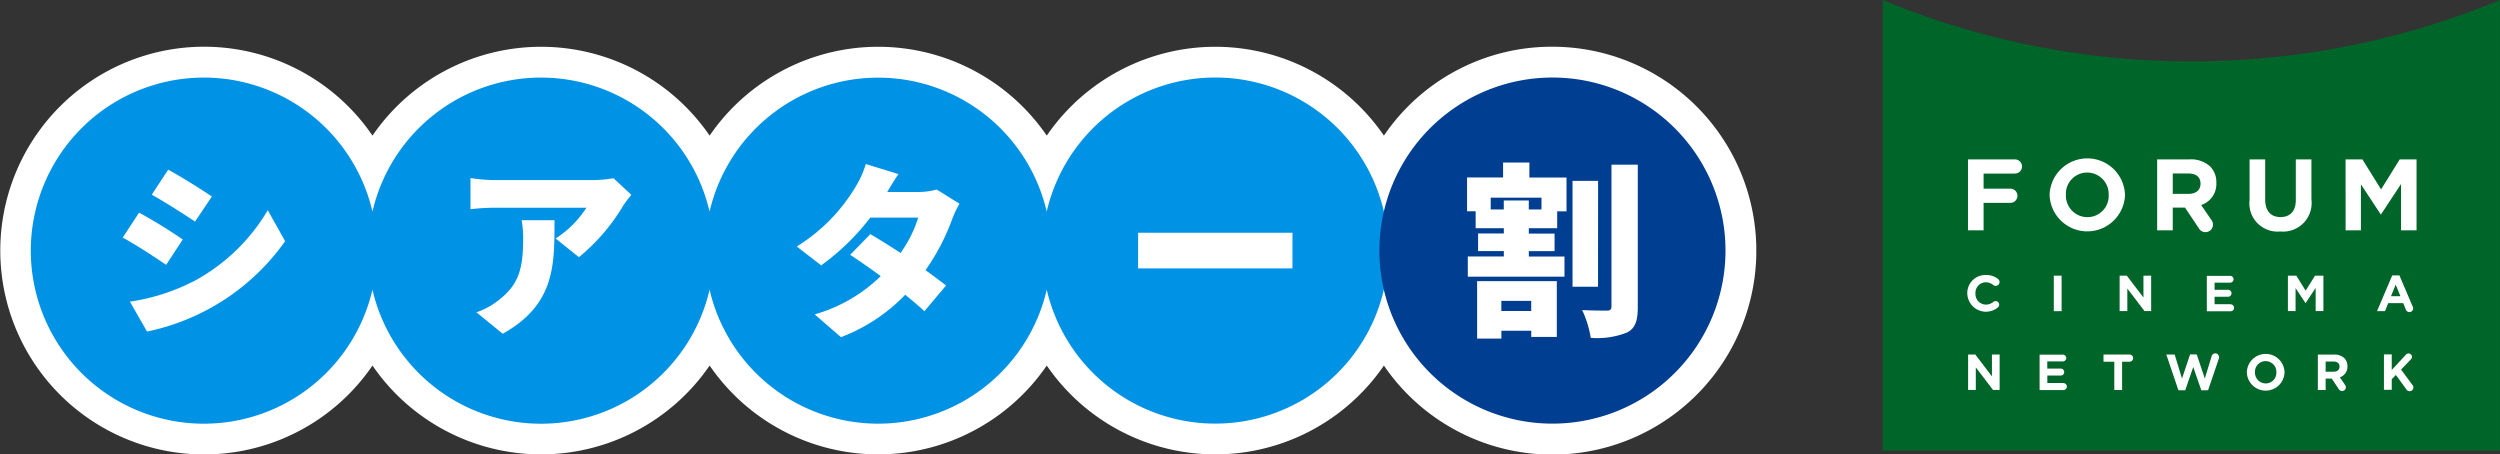
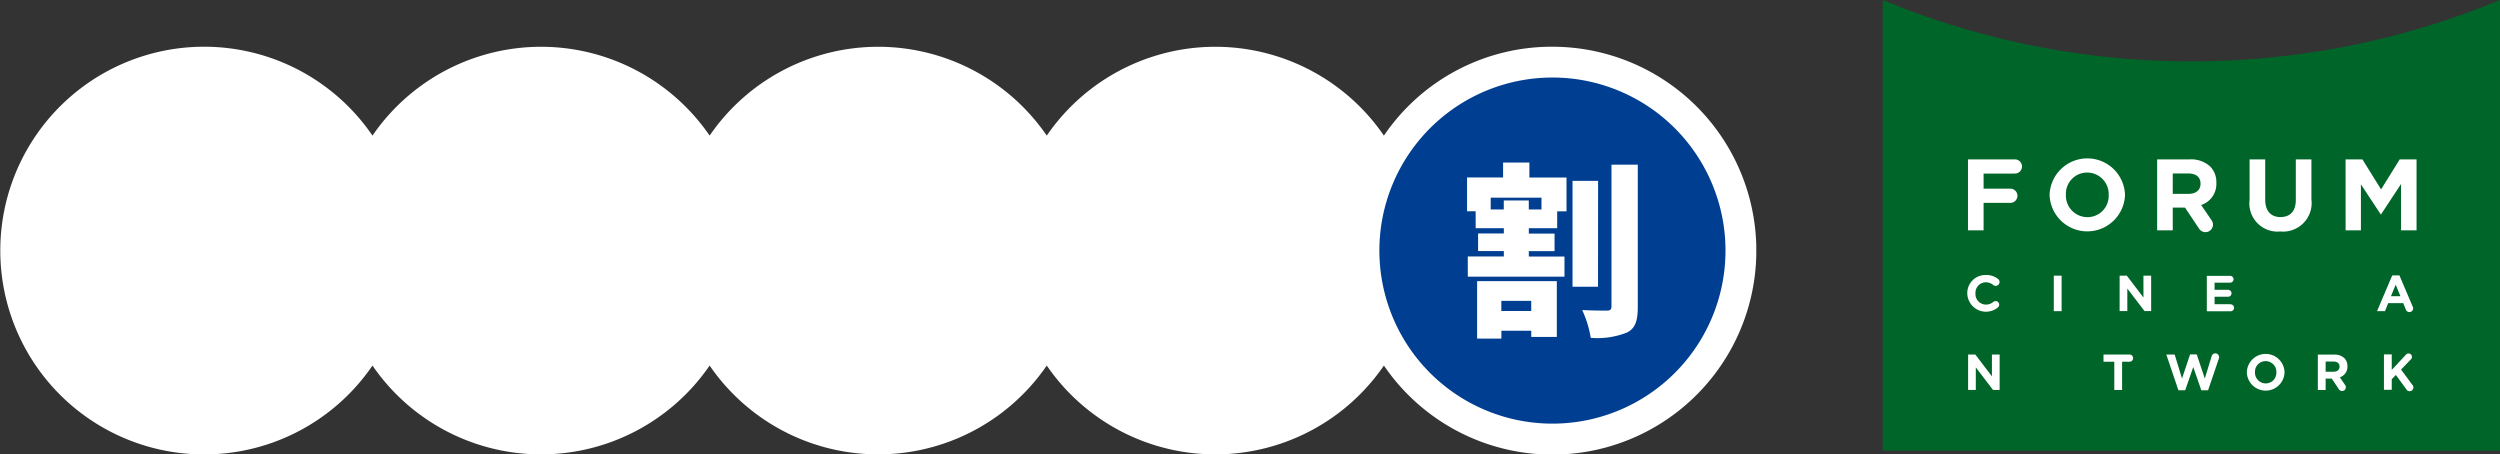
<svg xmlns="http://www.w3.org/2000/svg" width="155.357" height="28.239" viewBox="0 0 155.357 28.239">
  <rect x="0" y="0" width="155.357" height="28.239" fill="#333333" stroke="none" />
  <defs>
    <clipPath id="clip-path">
      <rect id="長方形_1811" data-name="長方形 1811" width="38.357" height="27.998" fill="none" />
    </clipPath>
    <clipPath id="clip-path-2">
      <rect id="長方形_5100" data-name="長方形 5100" width="109.14" height="25.336" fill="none" />
    </clipPath>
  </defs>
  <g id="ogo-forum01" transform="translate(-10969.321 1394)">
    <g id="グループ_8345" data-name="グループ 8345" transform="translate(10954.321 -1403.761)">
      <g id="グループ_4898" data-name="グループ 4898" transform="translate(132 9.761)">
        <g id="グループ_4896" data-name="グループ 4896" clip-path="url(#clip-path)">
          <path id="パス_31120" data-name="パス 31120" d="M0,0A50.114,50.114,0,0,0,38.356,0V28H0Z" fill="#006528" />
          <path id="パス_31121" data-name="パス 31121" d="M62.978,62v-.013a2.345,2.345,0,0,1,4.687-.013v.013A2.345,2.345,0,0,1,62.978,62m3.673,0v-.013A1.34,1.34,0,0,0,65.315,60.6a1.319,1.319,0,0,0-1.323,1.373v.013a1.34,1.34,0,0,0,1.336,1.386A1.319,1.319,0,0,0,66.651,62" transform="translate(-52.611 -49.877)" fill="#fff" />
          <path id="パス_31122" data-name="パス 31122" d="M138.48,62.683v-2.52h.97v2.495c0,.718.359,1.09.951,1.09s.951-.359.951-1.058V60.163h.97v2.489a1.775,1.775,0,0,1-1.934,1.991,1.75,1.75,0,0,1-1.909-1.959" transform="translate(-115.684 -50.259)" fill="#fff" />
          <path id="パス_31123" data-name="パス 31123" d="M174.719,60.164h1.046l1.159,1.865,1.159-1.865h1.046v4.41h-.964V61.695l-1.241,1.884H176.9l-1.228-1.865v2.86h-.951Z" transform="translate(-145.958 -50.26)" fill="#fff" />
          <rect id="長方形_1810" data-name="長方形 1810" width="0.485" height="2.205" transform="translate(10.629 17.131)" fill="#fff" />
          <path id="パス_31124" data-name="パス 31124" d="M89.421,104.067h.447l1.033,1.358v-1.358h.479v2.2h-.413l-1.068-1.4v1.4H89.42Z" transform="translate(-74.701 -86.936)" fill="#fff" />
-           <path id="パス_31125" data-name="パス 31125" d="M152.945,104.067h.523l.58.932.58-.932h.523v2.2h-.482v-1.44l-.621.942h-.013l-.614-.932v1.43h-.476Z" transform="translate(-127.768 -86.936)" fill="#fff" />
          <path id="パス_31126" data-name="パス 31126" d="M32.221,133.83h.447l1.033,1.358V133.83h.479v2.2h-.413l-1.068-1.4v1.4H32.22Z" transform="translate(-26.917 -111.8)" fill="#fff" />
          <path id="パス_31127" data-name="パス 31127" d="M137.438,134.748v-.006a1.172,1.172,0,0,1,2.343-.006v.006a1.172,1.172,0,0,1-2.343.006m1.836,0v-.006a.67.67,0,0,0-.668-.693.659.659,0,0,0-.662.687v.006a.67.67,0,0,0,.668.693.659.659,0,0,0,.661-.687" transform="translate(-114.813 -111.608)" fill="#fff" />
          <path id="パス_31128" data-name="パス 31128" d="M35.089,61.046a.441.441,0,0,0,0-.882H32.172v4.41h.97V62.867h1.663a.441.441,0,0,0,.441-.438v-.006a.441.441,0,0,0-.441-.438H33.142v-.939Z" transform="translate(-26.876 -50.26)" fill="#fff" />
          <path id="パス_31129" data-name="パス 31129" d="M33.693,105.456h-.014a.225.225,0,0,0-.12.035l-.041.032a.709.709,0,0,1-.448.149.655.655,0,0,1-.64-.693v-.006a.653.653,0,0,1,.64-.687.741.741,0,0,1,.449.155l.047.036a.234.234,0,0,0,.09.031h.032a.24.24,0,0,0,.165-.413l-.038-.029a1.149,1.149,0,0,0-.743-.231,1.121,1.121,0,0,0-1.15,1.14v.006a1.162,1.162,0,0,0,1.875.889l.049-.042a.225.225,0,0,0,.058-.15v-.012a.226.226,0,0,0-.211-.213" transform="translate(-26.669 -86.744)" fill="#fff" />
          <path id="パス_31130" data-name="パス 31130" d="M123.794,105.839h-.981v-.463h.823a.216.216,0,1,0,0-.431h-.823V104.5h.966a.215.215,0,0,0,.215-.211h0a.215.215,0,0,0-.215-.211h-1.448v2.2h1.463a.216.216,0,1,0,0-.431" transform="translate(-102.193 -86.935)" fill="#fff" />
-           <path id="パス_31131" data-name="パス 31131" d="M60.662,135.6h-.981v-.463H60.5a.216.216,0,1,0,0-.431h-.823v-.447h.966a.216.216,0,0,0,.215-.211h0a.216.216,0,0,0-.215-.211H59.2v2.2h1.463a.216.216,0,1,0,0-.431" transform="translate(-49.454 -111.799)" fill="#fff" />
          <path id="パス_31132" data-name="パス 31132" d="M84.91,133.83h-1.6v.447h.671v1.758h.485v-1.758h.447a.224.224,0,1,0,0-.447" transform="translate(-69.593 -111.799)" fill="#fff" />
          <path id="パス_31133" data-name="パス 31133" d="M107.259,61.632v-.013a1.385,1.385,0,0,0-.378-1.008,1.757,1.757,0,0,0-1.285-.447H103.58v4.41h.97V63.163h.762l.894,1.335h0a.468.468,0,0,0,.775-.523h0L106.314,63a1.369,1.369,0,0,0,.945-1.367m-.983.05c0,.372-.271.624-.743.624h-.983V61.04h.964c.473,0,.762.214.762.63Z" transform="translate(-86.529 -50.26)" fill="#fff" />
          <path id="パス_31134" data-name="パス 31134" d="M166.083,134.564v-.006a.692.692,0,0,0-.189-.5.879.879,0,0,0-.642-.224h-1.008v2.2h.485v-.706h.381l.447.668h0a.239.239,0,0,0,.032.037.234.234,0,0,0,.356-.3h0l-.334-.488a.685.685,0,0,0,.472-.683m-.491.025c0,.186-.135.312-.372.312h-.491v-.633h.482c.236,0,.381.107.381.315Z" transform="translate(-137.207 -111.799)" fill="#fff" />
          <path id="パス_31135" data-name="パス 31135" d="M188.819,105.953l-.844-1.983h-.447l-.945,2.221h.495l.2-.5h.932l.17.417h0a.234.234,0,0,0,.449-.092.229.229,0,0,0-.012-.071m-1.367-.685.293-.715.293.715Z" transform="translate(-155.868 -86.855)" fill="#fff" />
          <path id="パス_31136" data-name="パス 31136" d="M110.317,133.465a.24.24,0,0,0-.343,0,.236.236,0,0,0-.048.071l-.435,1.422-.5-1.5h-.416l-.5,1.5-.457-1.493h-.52l.753,2.221h.422l.5-1.443.5,1.443h.422l.68-2a.24.24,0,0,0-.065-.216" transform="translate(-89.478 -111.434)" fill="#fff" />
          <path id="パス_31137" data-name="パス 31137" d="M190.963,135.375l-.72-.974.633-.66a.212.212,0,0,0-.321-.276h0l-.891.959v-.964h-.485v2.2h.485V135l.255-.265s.679.93.687.939a.235.235,0,0,0,.36-.3" transform="translate(-158.034 -111.435)" fill="#fff" />
        </g>
      </g>
    </g>
    <g id="logo-cinemawari" transform="translate(10969.321 -1391.096)">
      <g id="グループ_8686" data-name="グループ 8686" transform="translate(0 0)" clip-path="url(#clip-path-2)">
        <path id="パス_52204" data-name="パス 52204" d="M96.472,0A12.607,12.607,0,0,0,86,5.523a12.7,12.7,0,0,0-20.951,0,12.7,12.7,0,0,0-20.951,0,12.7,12.7,0,0,0-20.951,0,12.668,12.668,0,1,0,0,14.289,12.7,12.7,0,0,0,20.951,0,12.7,12.7,0,0,0,20.951,0,12.7,12.7,0,0,0,20.951,0A12.673,12.673,0,1,0,96.472,0" transform="translate(0 0)" fill="#fff" />
-         <path id="パス_52205" data-name="パス 52205" d="M79.276,5.669A10.756,10.756,0,0,0,68.8,14,10.753,10.753,0,0,0,47.85,14,10.752,10.752,0,0,0,26.9,14a10.754,10.754,0,1,0,0,4.853,10.752,10.752,0,0,0,20.951,0,10.753,10.753,0,0,0,20.951,0A10.753,10.753,0,1,0,79.276,5.669" transform="translate(-3.755 -3.755)" fill="#0092e5" />
        <path id="パス_52206" data-name="パス 52206" d="M275.417,16.424A10.754,10.754,0,1,1,264.663,5.67a10.754,10.754,0,0,1,10.754,10.754" transform="translate(-168.19 -3.756)" fill="#003e92" />
        <path id="パス_52207" data-name="パス 52207" d="M26.312,26.968,25.28,28.545c-.708-.487-1.879-1.253-2.7-1.694L23.6,25.3a31.579,31.579,0,0,1,2.714,1.67m.7,2.586a11.83,11.83,0,0,0,4.582-4.407l1.079,1.925a13.961,13.961,0,0,1-8.583,5.614L23.03,30.83a12.624,12.624,0,0,0,3.978-1.276M28.122,24.3l-1.044,1.554c-.7-.464-1.879-1.218-2.691-1.67l1.021-1.554c.812.441,2.053,1.218,2.714,1.67" transform="translate(-14.956 -14.99)" fill="#fff" />
        <path id="パス_52208" data-name="パス 52208" d="M96.082,25.907a12.148,12.148,0,0,1-2.738,3.178l-1.45-1.16a6.3,6.3,0,0,0,1.914-1.913h-5.73a13.915,13.915,0,0,0-1.473.093V24.167a10.1,10.1,0,0,0,1.473.128H94.1a7.98,7.98,0,0,0,1.392-.116L96.6,25.211c-.139.174-.406.51-.522.7m-7.47,7.933-1.635-1.334A4.515,4.515,0,0,0,88.3,31.8c1.288-.974,1.578-1.96,1.578-3.851a6.613,6.613,0,0,0-.093-1.16h2.041c0,2.726.058,5.231-3.213,7.052" transform="translate(-57.368 -16.008)" fill="#fff" />
        <path id="パス_52209" data-name="パス 52209" d="M152.288,23.322h1.925a4.365,4.365,0,0,0,1.148-.151l1.415.881a6.066,6.066,0,0,0-.452.951,13.6,13.6,0,0,1-1.659,3.178c.5.36.951.7,1.276.951l-1.345,1.6c-.3-.278-.719-.638-1.195-1.021a10.88,10.88,0,0,1-3.99,2.633l-1.635-1.415a9.692,9.692,0,0,0,4.106-2.378c-.7-.51-1.38-.986-1.9-1.322l1.252-1.287c.534.313,1.207.731,1.879,1.171a7.783,7.783,0,0,0,1.1-2.2h-2.981a14.485,14.485,0,0,1-3.05,2.969l-1.52-1.171a10.984,10.984,0,0,0,3.677-3.746,6.046,6.046,0,0,0,.615-1.38l2.03.626c-.255.359-.522.812-.7,1.113" transform="translate(-97.15 -14.296)" fill="#fff" />
        <path id="パス_52210" data-name="パス 52210" d="M273.919,22.252h2.308v2.1h-.58V25.4h-1.763v.336h1.6v1.09h-1.6v.337H276.1v1.252h-6.008V27.158h2.239v-.337h-1.6v-1.09h1.6V25.4h-1.751V24.351h-.534v-2.1h2.239v-.928h1.635Zm-3.248,6.438h4.953v3.468h-1.589v-.383h-1.856v.487h-1.508Zm4-5.185h-3.155v.731h.812v-.557h1.554v.557h.789Zm-2.494,7.041h1.856v-.627h-1.856Zm6.008-1.508H276.6V22.461h1.589Zm2.471-7.585v8.815c0,.893-.151,1.345-.661,1.612a4.989,4.989,0,0,1-2.262.336,6.588,6.588,0,0,0-.533-1.728c.638.035,1.311.035,1.542.035.2,0,.279-.07.279-.267v-8.8Z" transform="translate(-178.879 -14.125)" fill="#fff" />
-         <rect id="長方形_5099" data-name="長方形 5099" width="9.592" height="2.215" transform="translate(70.725 11.56)" fill="#fff" />
      </g>
    </g>
  </g>
</svg>